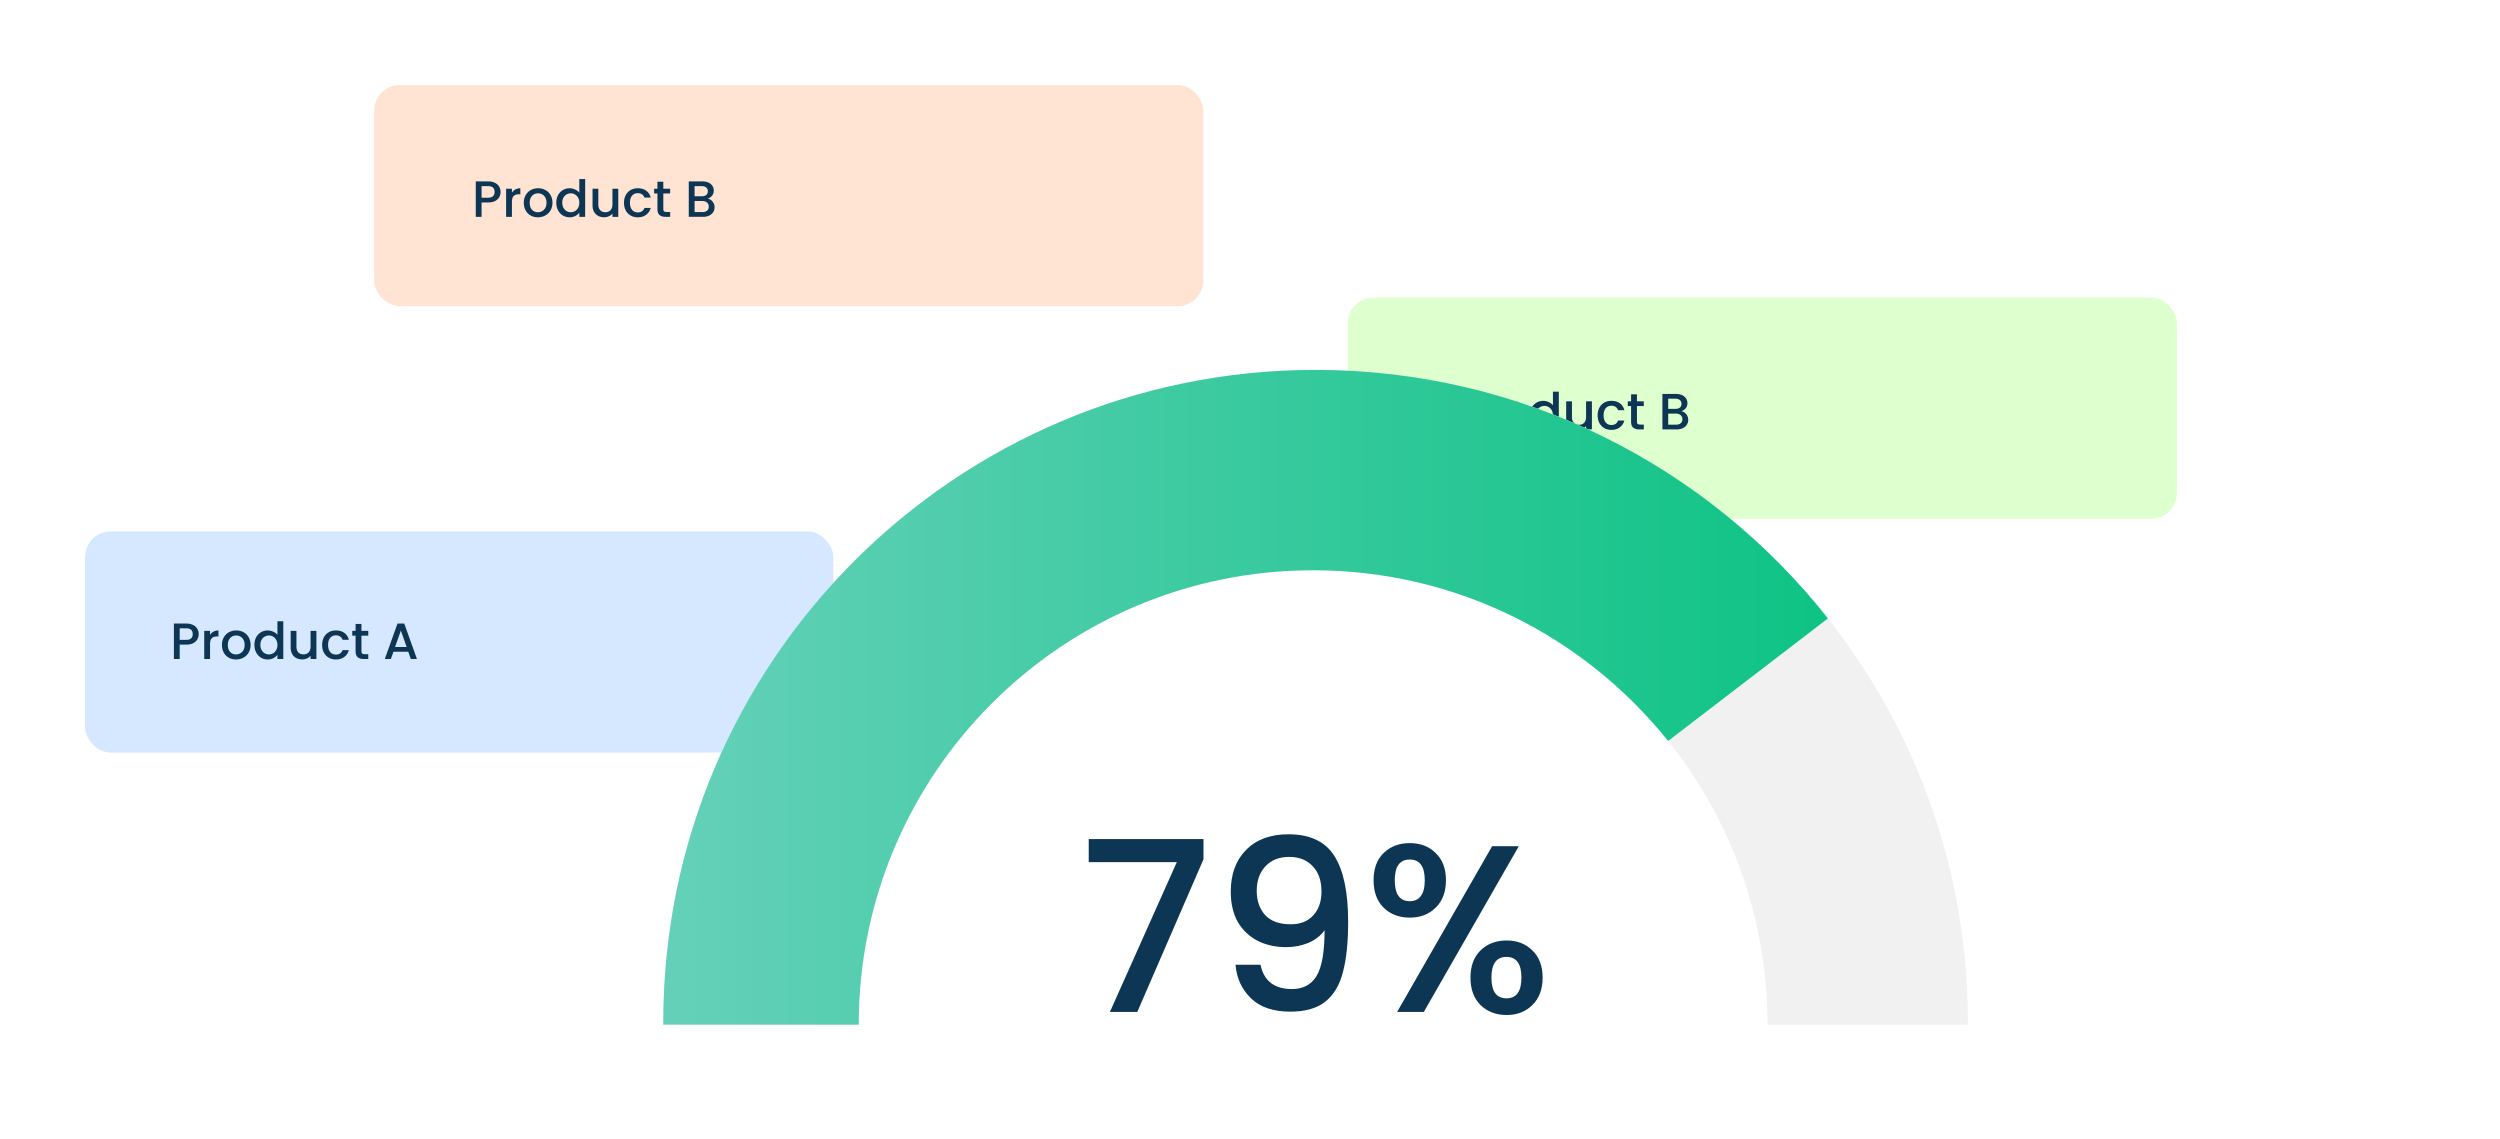
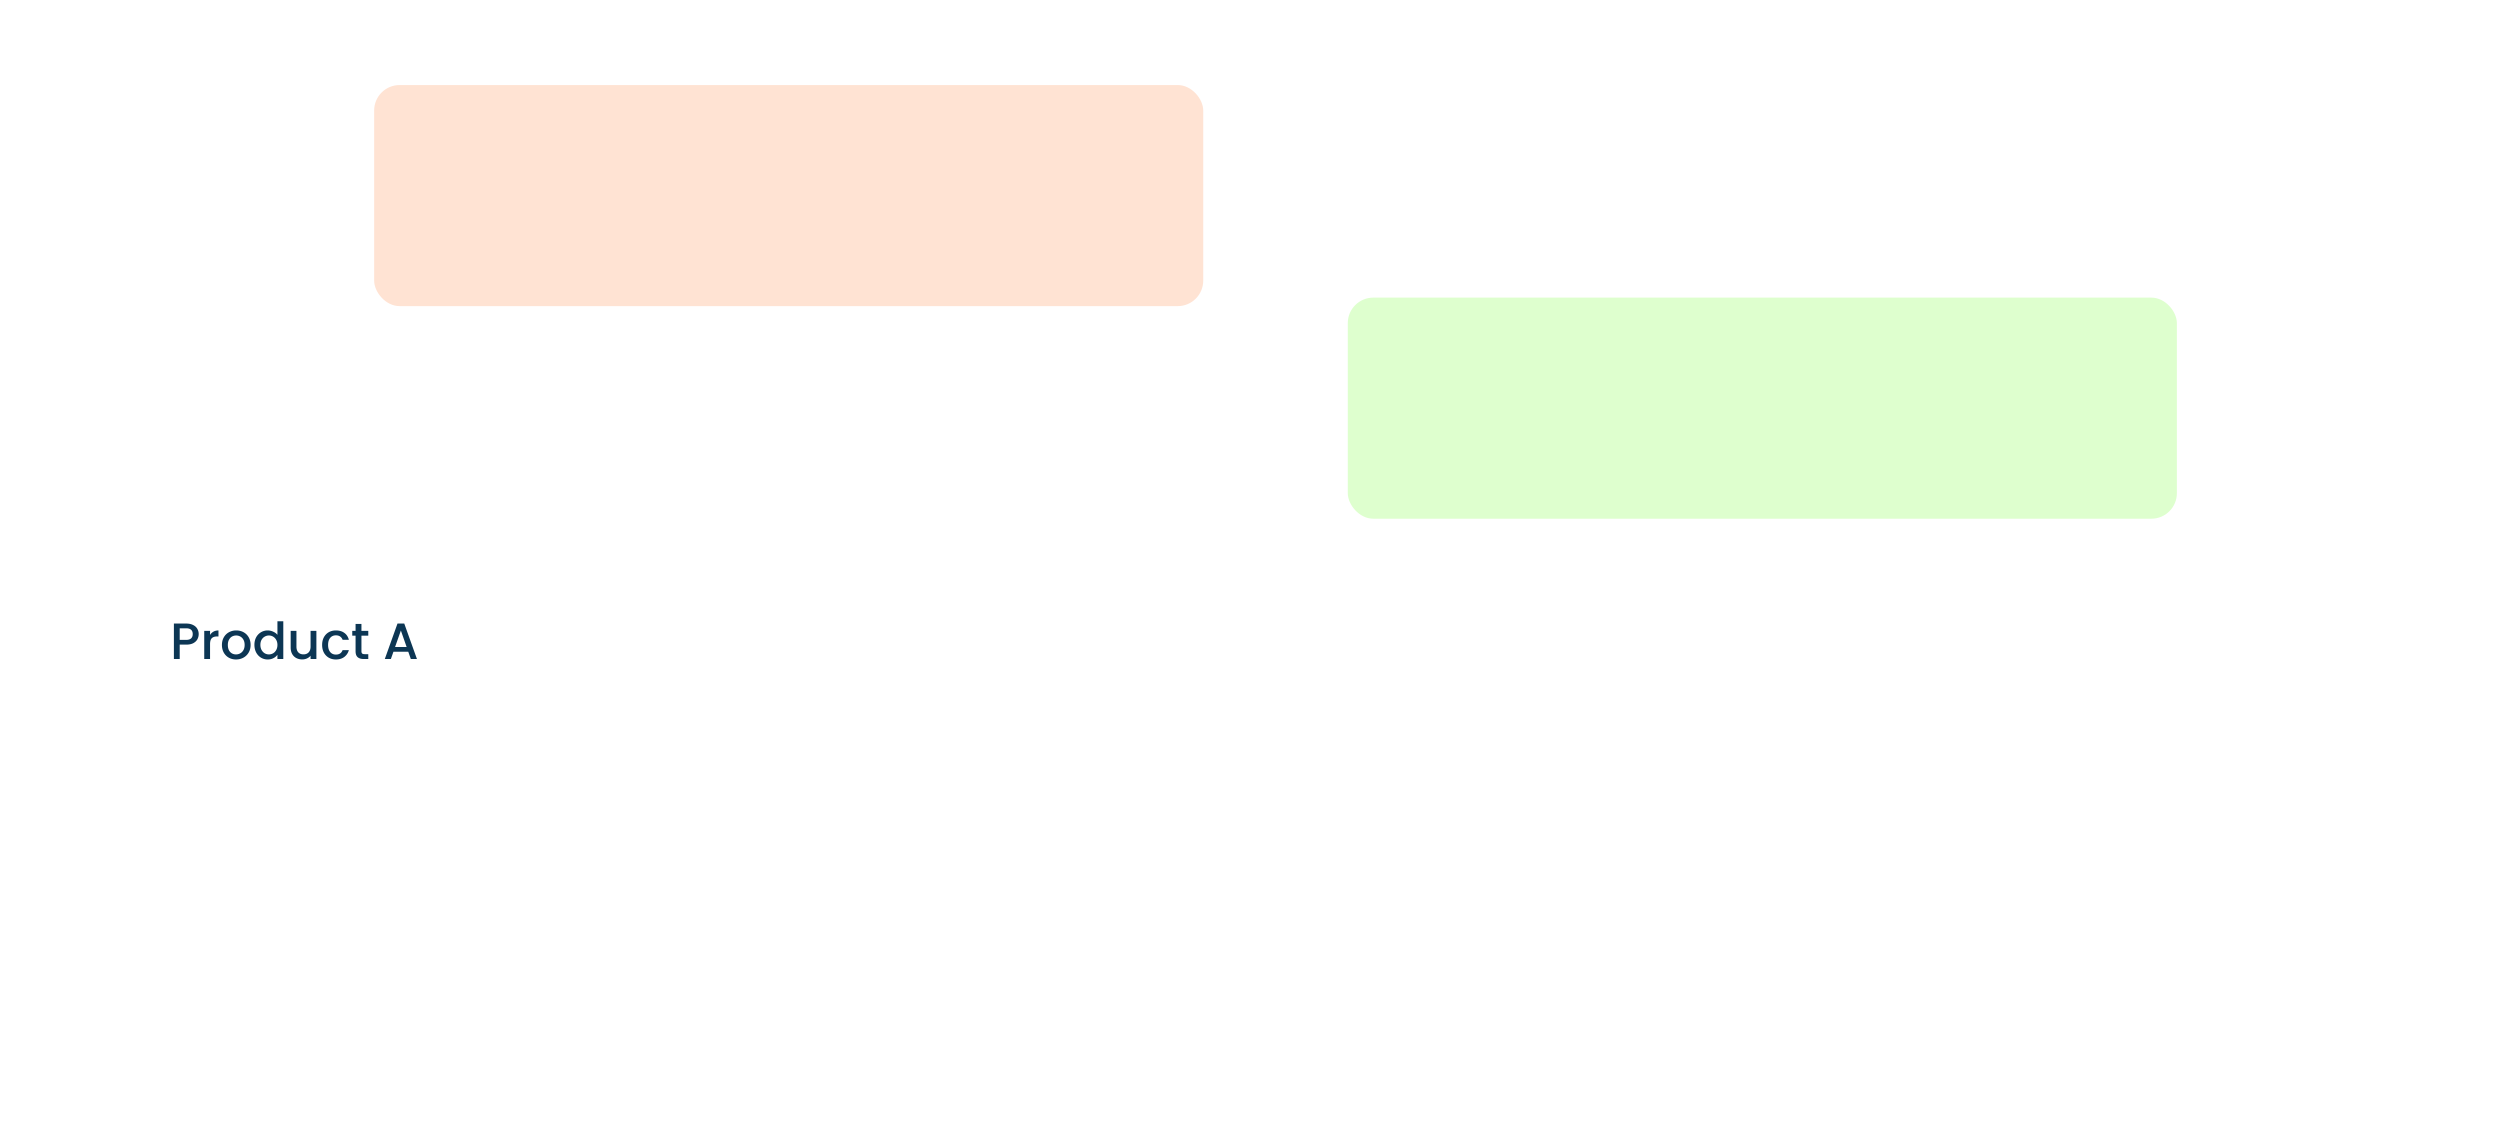
<svg xmlns="http://www.w3.org/2000/svg" width="588" height="268" fill="none">
-   <path d="M283.06 202.104 267.492 238h-6.44l15.736-35.224h-20.72v-5.432h26.992v4.76Zm13.416 24.808c.373 1.867 1.176 3.285 2.408 4.256 1.232.971 2.893 1.456 4.984 1.456 2.651 0 4.592-1.045 5.824-3.136 1.232-2.091 1.848-5.656 1.848-10.696-.896 1.269-2.165 2.259-3.808 2.968-1.605.672-3.36 1.008-5.264 1.008-2.427 0-4.629-.485-6.608-1.456-1.979-1.008-3.547-2.483-4.704-4.424-1.12-1.979-1.68-4.368-1.68-7.168 0-4.107 1.195-7.373 3.584-9.8 2.427-2.464 5.749-3.696 9.968-3.696 5.077 0 8.68 1.699 10.808 5.096 2.165 3.36 3.248 8.531 3.248 15.512 0 4.816-.411 8.755-1.232 11.816-.784 3.061-2.165 5.376-4.144 6.944-1.979 1.568-4.723 2.352-8.232 2.352-3.995 0-7.075-1.045-9.24-3.136s-3.379-4.723-3.64-7.896h5.88Zm7.112-9.52c2.24 0 3.995-.691 5.264-2.072 1.307-1.419 1.96-3.285 1.96-5.6 0-2.576-.691-4.573-2.072-5.992-1.344-1.456-3.192-2.184-5.544-2.184-2.352 0-4.219.747-5.6 2.24-1.344 1.456-2.016 3.379-2.016 5.768 0 2.277.653 4.163 1.96 5.656 1.344 1.456 3.36 2.184 6.048 2.184Zm19.475-10.36c0-2.725.784-4.853 2.352-6.384 1.605-1.568 3.659-2.352 6.16-2.352 2.501 0 4.536.784 6.104 2.352 1.605 1.531 2.408 3.659 2.408 6.384 0 2.725-.803 4.872-2.408 6.44-1.568 1.568-3.603 2.352-6.104 2.352s-4.555-.784-6.16-2.352c-1.568-1.568-2.352-3.715-2.352-6.44Zm34.16-8.008L334.879 238h-6.272l22.344-38.976h6.272Zm-25.648 3.136c-2.352 0-3.528 1.624-3.528 4.872 0 3.285 1.176 4.928 3.528 4.928 1.12 0 1.979-.392 2.576-1.176.635-.821.952-2.072.952-3.752 0-3.248-1.176-4.872-3.528-4.872Zm14.28 27.776c0-2.725.784-4.853 2.352-6.384 1.605-1.568 3.659-2.352 6.16-2.352 2.464 0 4.48.784 6.048 2.352 1.605 1.531 2.408 3.659 2.408 6.384 0 2.725-.803 4.872-2.408 6.44-1.568 1.568-3.584 2.352-6.048 2.352-2.501 0-4.555-.784-6.16-2.352-1.568-1.568-2.352-3.715-2.352-6.44Zm8.456-4.872c-2.352 0-3.528 1.624-3.528 4.872 0 3.248 1.176 4.872 3.528 4.872 2.352 0 3.528-1.624 3.528-4.872 0-3.248-1.176-4.872-3.528-4.872Z" fill="#0C3654" />
  <g filter="url(#a)">
-     <rect x="20" y="125" width="176" height="52" rx="6" fill="#D6E8FF" />
-   </g>
+     </g>
  <path d="M46.732 149.144c0 .424-.1.824-.3 1.2-.2.376-.52.684-.96.924-.44.232-1.004.348-1.692.348h-1.512V155H40.9v-8.34h2.88c.64 0 1.18.112 1.62.336.448.216.78.512.996.888.224.376.336.796.336 1.26ZM43.78 150.5c.52 0 .908-.116 1.164-.348.256-.24.384-.576.384-1.008 0-.912-.516-1.368-1.548-1.368h-1.512v2.724h1.512Zm5.625-1.152c.2-.336.464-.596.792-.78.336-.192.732-.288 1.188-.288v1.416h-.348c-.536 0-.944.136-1.224.408-.272.272-.408.744-.408 1.416V155h-1.368v-6.612h1.368v.96Zm6.105 5.76c-.624 0-1.188-.14-1.692-.42a3.113 3.113 0 0 1-1.188-1.2c-.288-.52-.432-1.12-.432-1.8 0-.672.148-1.268.444-1.788.296-.52.7-.92 1.212-1.2a3.517 3.517 0 0 1 1.716-.42c.632 0 1.204.14 1.716.42.512.28.916.68 1.212 1.2.296.52.444 1.116.444 1.788 0 .672-.152 1.268-.456 1.788-.304.52-.72.924-1.248 1.212-.52.28-1.096.42-1.728.42Zm0-1.188c.352 0 .68-.084.984-.252.312-.168.564-.42.756-.756.192-.336.288-.744.288-1.224s-.092-.884-.276-1.212a1.855 1.855 0 0 0-.732-.756 2.002 2.002 0 0 0-.984-.252c-.352 0-.68.084-.984.252-.296.168-.532.42-.708.756-.176.328-.264.732-.264 1.212 0 .712.18 1.264.54 1.656.368.384.828.576 1.38.576Zm4.329-2.256c0-.664.136-1.252.407-1.764a3.047 3.047 0 0 1 2.724-1.62c.433 0 .857.096 1.273.288.424.184.76.432 1.008.744v-3.192h1.38V155h-1.38v-.996a2.55 2.55 0 0 1-.937.792c-.391.208-.843.312-1.355.312a3.021 3.021 0 0 1-1.585-.432 3.206 3.206 0 0 1-1.128-1.224c-.272-.528-.407-1.124-.407-1.788Zm5.412.024c0-.456-.097-.852-.288-1.188a1.938 1.938 0 0 0-.732-.768 1.93 1.93 0 0 0-.984-.264c-.352 0-.68.088-.984.264-.304.168-.552.42-.744.756-.184.328-.276.72-.276 1.176 0 .456.091.856.276 1.2.192.344.44.608.744.792a1.974 1.974 0 0 0 1.968 0c.303-.176.547-.432.732-.768.192-.344.288-.744.288-1.2Zm9.164-3.3V155h-1.368v-.78c-.216.272-.5.488-.852.648a2.7 2.7 0 0 1-1.104.228c-.52 0-.988-.108-1.404-.324a2.388 2.388 0 0 1-.972-.96c-.232-.424-.348-.936-.348-1.536v-3.888h1.356v3.684c0 .592.148 1.048.444 1.368.296.312.7.468 1.212.468s.916-.156 1.212-.468c.304-.32.456-.776.456-1.368v-3.684h1.368Zm1.35 3.3c0-.68.135-1.276.407-1.788.28-.52.664-.92 1.152-1.2.488-.28 1.048-.42 1.68-.42.8 0 1.46.192 1.98.576.528.376.884.916 1.068 1.62h-1.476a1.56 1.56 0 0 0-.576-.768c-.264-.184-.596-.276-.996-.276-.56 0-1.008.2-1.344.6-.328.392-.492.944-.492 1.656s.164 1.268.492 1.668c.336.4.784.6 1.344.6.792 0 1.316-.348 1.572-1.044h1.476c-.192.672-.552 1.208-1.08 1.608-.528.392-1.184.588-1.968.588-.632 0-1.192-.14-1.68-.42a3.08 3.08 0 0 1-1.152-1.2c-.272-.52-.408-1.12-.408-1.8Zm9.247-2.184v3.66c0 .248.056.428.168.54.12.104.32.156.6.156h.84V155h-1.08c-.616 0-1.088-.144-1.416-.432-.328-.288-.492-.756-.492-1.404v-3.66h-.78v-1.116h.78v-1.644h1.38v1.644h1.608v1.116h-1.608Zm11.014 3.792h-3.492l-.6 1.704h-1.428l2.988-8.352h1.584L98.066 155h-1.44l-.6-1.704Zm-.384-1.116-1.356-3.876-1.368 3.876h2.724Z" fill="#0C3654" />
  <g filter="url(#b)">
    <rect x="317" y="70" width="195" height="52" rx="6" fill="#DEFFCE" />
  </g>
  <g filter="url(#c)">
    <rect x="88" y="20" width="195" height="52" rx="6" fill="#FFE3D3" />
  </g>
-   <path d="M346.732 95.144c0 .424-.1.824-.3 1.2-.2.376-.52.684-.96.924-.44.232-1.004.348-1.692.348h-1.512V101H340.9v-8.34h2.88c.64 0 1.18.112 1.62.336.448.216.78.512.996.888.224.376.336.796.336 1.26ZM343.78 96.5c.52 0 .908-.116 1.164-.348.256-.24.384-.576.384-1.008 0-.912-.516-1.368-1.548-1.368h-1.512V96.5h1.512Zm5.625-1.152c.2-.336.464-.596.792-.78.336-.192.732-.288 1.188-.288v1.416h-.348c-.536 0-.944.136-1.224.408-.272.272-.408.744-.408 1.416V101h-1.368v-6.612h1.368v.96Zm6.105 5.76c-.624 0-1.188-.14-1.692-.42a3.113 3.113 0 0 1-1.188-1.2c-.288-.52-.432-1.12-.432-1.8 0-.672.148-1.268.444-1.788.296-.52.7-.92 1.212-1.2a3.517 3.517 0 0 1 1.716-.42c.632 0 1.204.14 1.716.42.512.28.916.68 1.212 1.2.296.52.444 1.116.444 1.788 0 .672-.152 1.268-.456 1.788-.304.52-.72.924-1.248 1.212-.52.28-1.096.42-1.728.42Zm0-1.188c.352 0 .68-.084.984-.252.312-.168.564-.42.756-.756.192-.336.288-.744.288-1.224s-.092-.884-.276-1.212a1.855 1.855 0 0 0-.732-.756 2.002 2.002 0 0 0-.984-.252c-.352 0-.68.084-.984.252-.296.168-.532.42-.708.756-.176.328-.264.732-.264 1.212 0 .712.18 1.264.54 1.656.368.384.828.576 1.38.576Zm4.329-2.256c0-.664.136-1.252.408-1.764a3.047 3.047 0 0 1 2.724-1.62c.432 0 .856.096 1.272.288.424.184.76.432 1.008.744V92.12h1.38V101h-1.38v-.996a2.55 2.55 0 0 1-.936.792c-.392.208-.844.312-1.356.312a3.021 3.021 0 0 1-1.584-.432 3.206 3.206 0 0 1-1.128-1.224c-.272-.528-.408-1.124-.408-1.788Zm5.412.024c0-.456-.096-.852-.288-1.188a1.938 1.938 0 0 0-.732-.768 1.93 1.93 0 0 0-.984-.264c-.352 0-.68.088-.984.264-.304.168-.552.42-.744.756-.184.328-.276.72-.276 1.176 0 .456.092.856.276 1.2.192.344.44.608.744.792a1.974 1.974 0 0 0 1.968 0c.304-.176.548-.432.732-.768.192-.344.288-.744.288-1.2Zm9.164-3.3V101h-1.368v-.78c-.216.272-.5.488-.852.648a2.7 2.7 0 0 1-1.104.228c-.52 0-.988-.108-1.404-.324a2.388 2.388 0 0 1-.972-.96c-.232-.424-.348-.936-.348-1.536v-3.888h1.356v3.684c0 .592.148 1.048.444 1.368.296.312.7.468 1.212.468s.916-.156 1.212-.468c.304-.32.456-.776.456-1.368v-3.684h1.368Zm1.349 3.3c0-.68.136-1.276.408-1.788.28-.52.664-.92 1.152-1.2.488-.28 1.048-.42 1.68-.42.8 0 1.46.192 1.98.576.528.376.884.916 1.068 1.62h-1.476a1.56 1.56 0 0 0-.576-.768c-.264-.184-.596-.276-.996-.276-.56 0-1.008.2-1.344.6-.328.392-.492.944-.492 1.656s.164 1.268.492 1.668c.336.4.784.6 1.344.6.792 0 1.316-.348 1.572-1.044h1.476c-.192.672-.552 1.208-1.08 1.608-.528.392-1.184.588-1.968.588-.632 0-1.192-.14-1.68-.42a3.08 3.08 0 0 1-1.152-1.2c-.272-.52-.408-1.12-.408-1.8Zm9.248-2.184v3.66c0 .248.056.428.168.54.12.104.32.156.6.156h.84V101h-1.08c-.616 0-1.088-.144-1.416-.432-.328-.288-.492-.756-.492-1.404v-3.66h-.78v-1.116h.78v-1.644h1.38v1.644h1.608v1.116h-1.608Zm10.45 1.212c.448.08.828.316 1.14.708.312.392.468.836.468 1.332 0 .424-.112.808-.336 1.152-.216.336-.532.604-.948.804-.416.192-.9.288-1.452.288h-3.336v-8.34h3.18c.568 0 1.056.096 1.464.288.408.192.716.452.924.78.208.32.312.68.312 1.08 0 .48-.128.88-.384 1.2-.256.32-.6.556-1.032.708Zm-3.096-.552h1.692c.448 0 .796-.1 1.044-.3.256-.208.384-.504.384-.888 0-.376-.128-.668-.384-.876-.248-.216-.596-.324-1.044-.324h-1.692v2.388Zm1.848 3.72c.464 0 .828-.112 1.092-.336.264-.224.396-.536.396-.936 0-.408-.14-.732-.42-.972-.28-.24-.652-.36-1.116-.36h-1.8v2.604h1.848ZM117.732 45.144c0 .424-.1.824-.3 1.2-.2.376-.52.684-.96.924-.44.232-1.004.348-1.692.348h-1.512V51H111.9v-8.34h2.88c.64 0 1.18.112 1.62.336.448.216.78.512.996.888.224.376.336.796.336 1.26ZM114.78 46.5c.52 0 .908-.116 1.164-.348.256-.24.384-.576.384-1.008 0-.912-.516-1.368-1.548-1.368h-1.512V46.5h1.512Zm5.625-1.152c.2-.336.464-.596.792-.78.336-.192.732-.288 1.188-.288v1.416h-.348c-.536 0-.944.136-1.224.408-.272.272-.408.744-.408 1.416V51h-1.368v-6.612h1.368v.96Zm6.105 5.76c-.624 0-1.188-.14-1.692-.42a3.113 3.113 0 0 1-1.188-1.2c-.288-.52-.432-1.12-.432-1.8 0-.672.148-1.268.444-1.788.296-.52.7-.92 1.212-1.2a3.517 3.517 0 0 1 1.716-.42c.632 0 1.204.14 1.716.42.512.28.916.68 1.212 1.2.296.52.444 1.116.444 1.788 0 .672-.152 1.268-.456 1.788-.304.52-.72.924-1.248 1.212-.52.28-1.096.42-1.728.42Zm0-1.188c.352 0 .68-.084.984-.252.312-.168.564-.42.756-.756.192-.336.288-.744.288-1.224s-.092-.884-.276-1.212a1.855 1.855 0 0 0-.732-.756 2.002 2.002 0 0 0-.984-.252c-.352 0-.68.084-.984.252-.296.168-.532.42-.708.756-.176.328-.264.732-.264 1.212 0 .712.18 1.264.54 1.656.368.384.828.576 1.38.576Zm4.329-2.256c0-.664.136-1.252.408-1.764a3.047 3.047 0 0 1 2.724-1.62c.432 0 .856.096 1.272.288.424.184.76.432 1.008.744V42.12h1.38V51h-1.38v-.996a2.55 2.55 0 0 1-.936.792c-.392.208-.844.312-1.356.312a3.021 3.021 0 0 1-1.584-.432 3.206 3.206 0 0 1-1.128-1.224c-.272-.528-.408-1.124-.408-1.788Zm5.412.024c0-.456-.096-.852-.288-1.188a1.938 1.938 0 0 0-.732-.768 1.93 1.93 0 0 0-.984-.264c-.352 0-.68.088-.984.264-.304.168-.552.42-.744.756-.184.328-.276.72-.276 1.176 0 .456.092.856.276 1.2.192.344.44.608.744.792a1.974 1.974 0 0 0 1.968 0c.304-.176.548-.432.732-.768.192-.344.288-.744.288-1.2Zm9.164-3.3V51h-1.368v-.78c-.216.272-.5.488-.852.648a2.7 2.7 0 0 1-1.104.228c-.52 0-.988-.108-1.404-.324a2.388 2.388 0 0 1-.972-.96c-.232-.424-.348-.936-.348-1.536v-3.888h1.356v3.684c0 .592.148 1.048.444 1.368.296.312.7.468 1.212.468s.916-.156 1.212-.468c.304-.32.456-.776.456-1.368v-3.684h1.368Zm1.349 3.3c0-.68.136-1.276.408-1.788.28-.52.664-.92 1.152-1.2.488-.28 1.048-.42 1.68-.42.8 0 1.46.192 1.98.576.528.376.884.916 1.068 1.62h-1.476a1.56 1.56 0 0 0-.576-.768c-.264-.184-.596-.276-.996-.276-.56 0-1.008.2-1.344.6-.328.392-.492.944-.492 1.656s.164 1.268.492 1.668c.336.4.784.6 1.344.6.792 0 1.316-.348 1.572-1.044h1.476c-.192.672-.552 1.208-1.08 1.608-.528.392-1.184.588-1.968.588-.632 0-1.192-.14-1.68-.42a3.08 3.08 0 0 1-1.152-1.2c-.272-.52-.408-1.12-.408-1.8Zm9.248-2.184v3.66c0 .248.056.428.168.54.12.104.32.156.6.156h.84V51h-1.08c-.616 0-1.088-.144-1.416-.432-.328-.288-.492-.756-.492-1.404v-3.66h-.78v-1.116h.78v-1.644h1.38v1.644h1.608v1.116h-1.608Zm10.45 1.212c.448.08.828.316 1.14.708.312.392.468.836.468 1.332 0 .424-.112.808-.336 1.152-.216.336-.532.604-.948.804-.416.192-.9.288-1.452.288h-3.336v-8.34h3.18c.568 0 1.056.096 1.464.288.408.192.716.452.924.78.208.32.312.68.312 1.08 0 .48-.128.88-.384 1.2-.256.32-.6.556-1.032.708Zm-3.096-.552h1.692c.448 0 .796-.1 1.044-.3.256-.208.384-.504.384-.888 0-.376-.128-.668-.384-.876-.248-.216-.596-.324-1.044-.324h-1.692v2.388Zm1.848 3.72c.464 0 .828-.112 1.092-.336.264-.224.396-.536.396-.936 0-.408-.14-.732-.42-.972-.28-.24-.652-.36-1.116-.36h-1.8v2.604h1.848Z" fill="#0C3654" />
-   <path fill-rule="evenodd" clip-rule="evenodd" d="m156.001 241-.001-.575C156 155.691 224.691 87 309.425 87c84.735 0 153.426 68.691 153.426 153.425l-.001.575h-47.118c-.003-59.026-47.854-106.875-106.881-106.875-59.026 0-106.877 47.849-106.88 106.875h-45.97Z" fill="#F1F1F1" />
-   <path fill-rule="evenodd" clip-rule="evenodd" d="m156 240.425.001.575h45.97c.003-59.026 47.854-106.875 106.88-106.875 33.784 0 63.907 15.674 83.493 40.148l37.585-28.822C401.832 109.851 358.297 87 309.425 87 224.691 87 156 155.691 156 240.425Z" fill="url(#d)" />
  <defs>
    <filter id="a" x="0" y="105" width="216" height="92" filterUnits="userSpaceOnUse" color-interpolation-filters="sRGB">
      <feFlood flood-opacity="0" result="BackgroundImageFix" />
      <feColorMatrix in="SourceAlpha" values="0 0 0 0 0 0 0 0 0 0 0 0 0 0 0 0 0 0 127 0" result="hardAlpha" />
      <feOffset />
      <feGaussianBlur stdDeviation="10" />
      <feComposite in2="hardAlpha" operator="out" />
      <feColorMatrix values="0 0 0 0 0.902 0 0 0 0 0.913 0 0 0 0 0.929 0 0 0 1 0" />
      <feBlend in2="BackgroundImageFix" result="effect1_dropShadow_1478_17778" />
      <feBlend in="SourceGraphic" in2="effect1_dropShadow_1478_17778" result="shape" />
    </filter>
    <filter id="b" x="297" y="50" width="235" height="92" filterUnits="userSpaceOnUse" color-interpolation-filters="sRGB">
      <feFlood flood-opacity="0" result="BackgroundImageFix" />
      <feColorMatrix in="SourceAlpha" values="0 0 0 0 0 0 0 0 0 0 0 0 0 0 0 0 0 0 127 0" result="hardAlpha" />
      <feOffset />
      <feGaussianBlur stdDeviation="10" />
      <feComposite in2="hardAlpha" operator="out" />
      <feColorMatrix values="0 0 0 0 0.902 0 0 0 0 0.913 0 0 0 0 0.929 0 0 0 1 0" />
      <feBlend in2="BackgroundImageFix" result="effect1_dropShadow_1478_17778" />
      <feBlend in="SourceGraphic" in2="effect1_dropShadow_1478_17778" result="shape" />
    </filter>
    <filter id="c" x="68" y="0" width="235" height="92" filterUnits="userSpaceOnUse" color-interpolation-filters="sRGB">
      <feFlood flood-opacity="0" result="BackgroundImageFix" />
      <feColorMatrix in="SourceAlpha" values="0 0 0 0 0 0 0 0 0 0 0 0 0 0 0 0 0 0 127 0" result="hardAlpha" />
      <feOffset />
      <feGaussianBlur stdDeviation="10" />
      <feComposite in2="hardAlpha" operator="out" />
      <feColorMatrix values="0 0 0 0 0.902 0 0 0 0 0.913 0 0 0 0 0.929 0 0 0 1 0" />
      <feBlend in2="BackgroundImageFix" result="effect1_dropShadow_1478_17778" />
      <feBlend in="SourceGraphic" in2="effect1_dropShadow_1478_17778" result="shape" />
    </filter>
    <linearGradient id="d" x1="146" y1="241" x2="474" y2="241" gradientUnits="userSpaceOnUse">
      <stop stop-color="#68D1BB" />
      <stop offset="1" stop-color="#00C17C" />
    </linearGradient>
  </defs>
</svg>